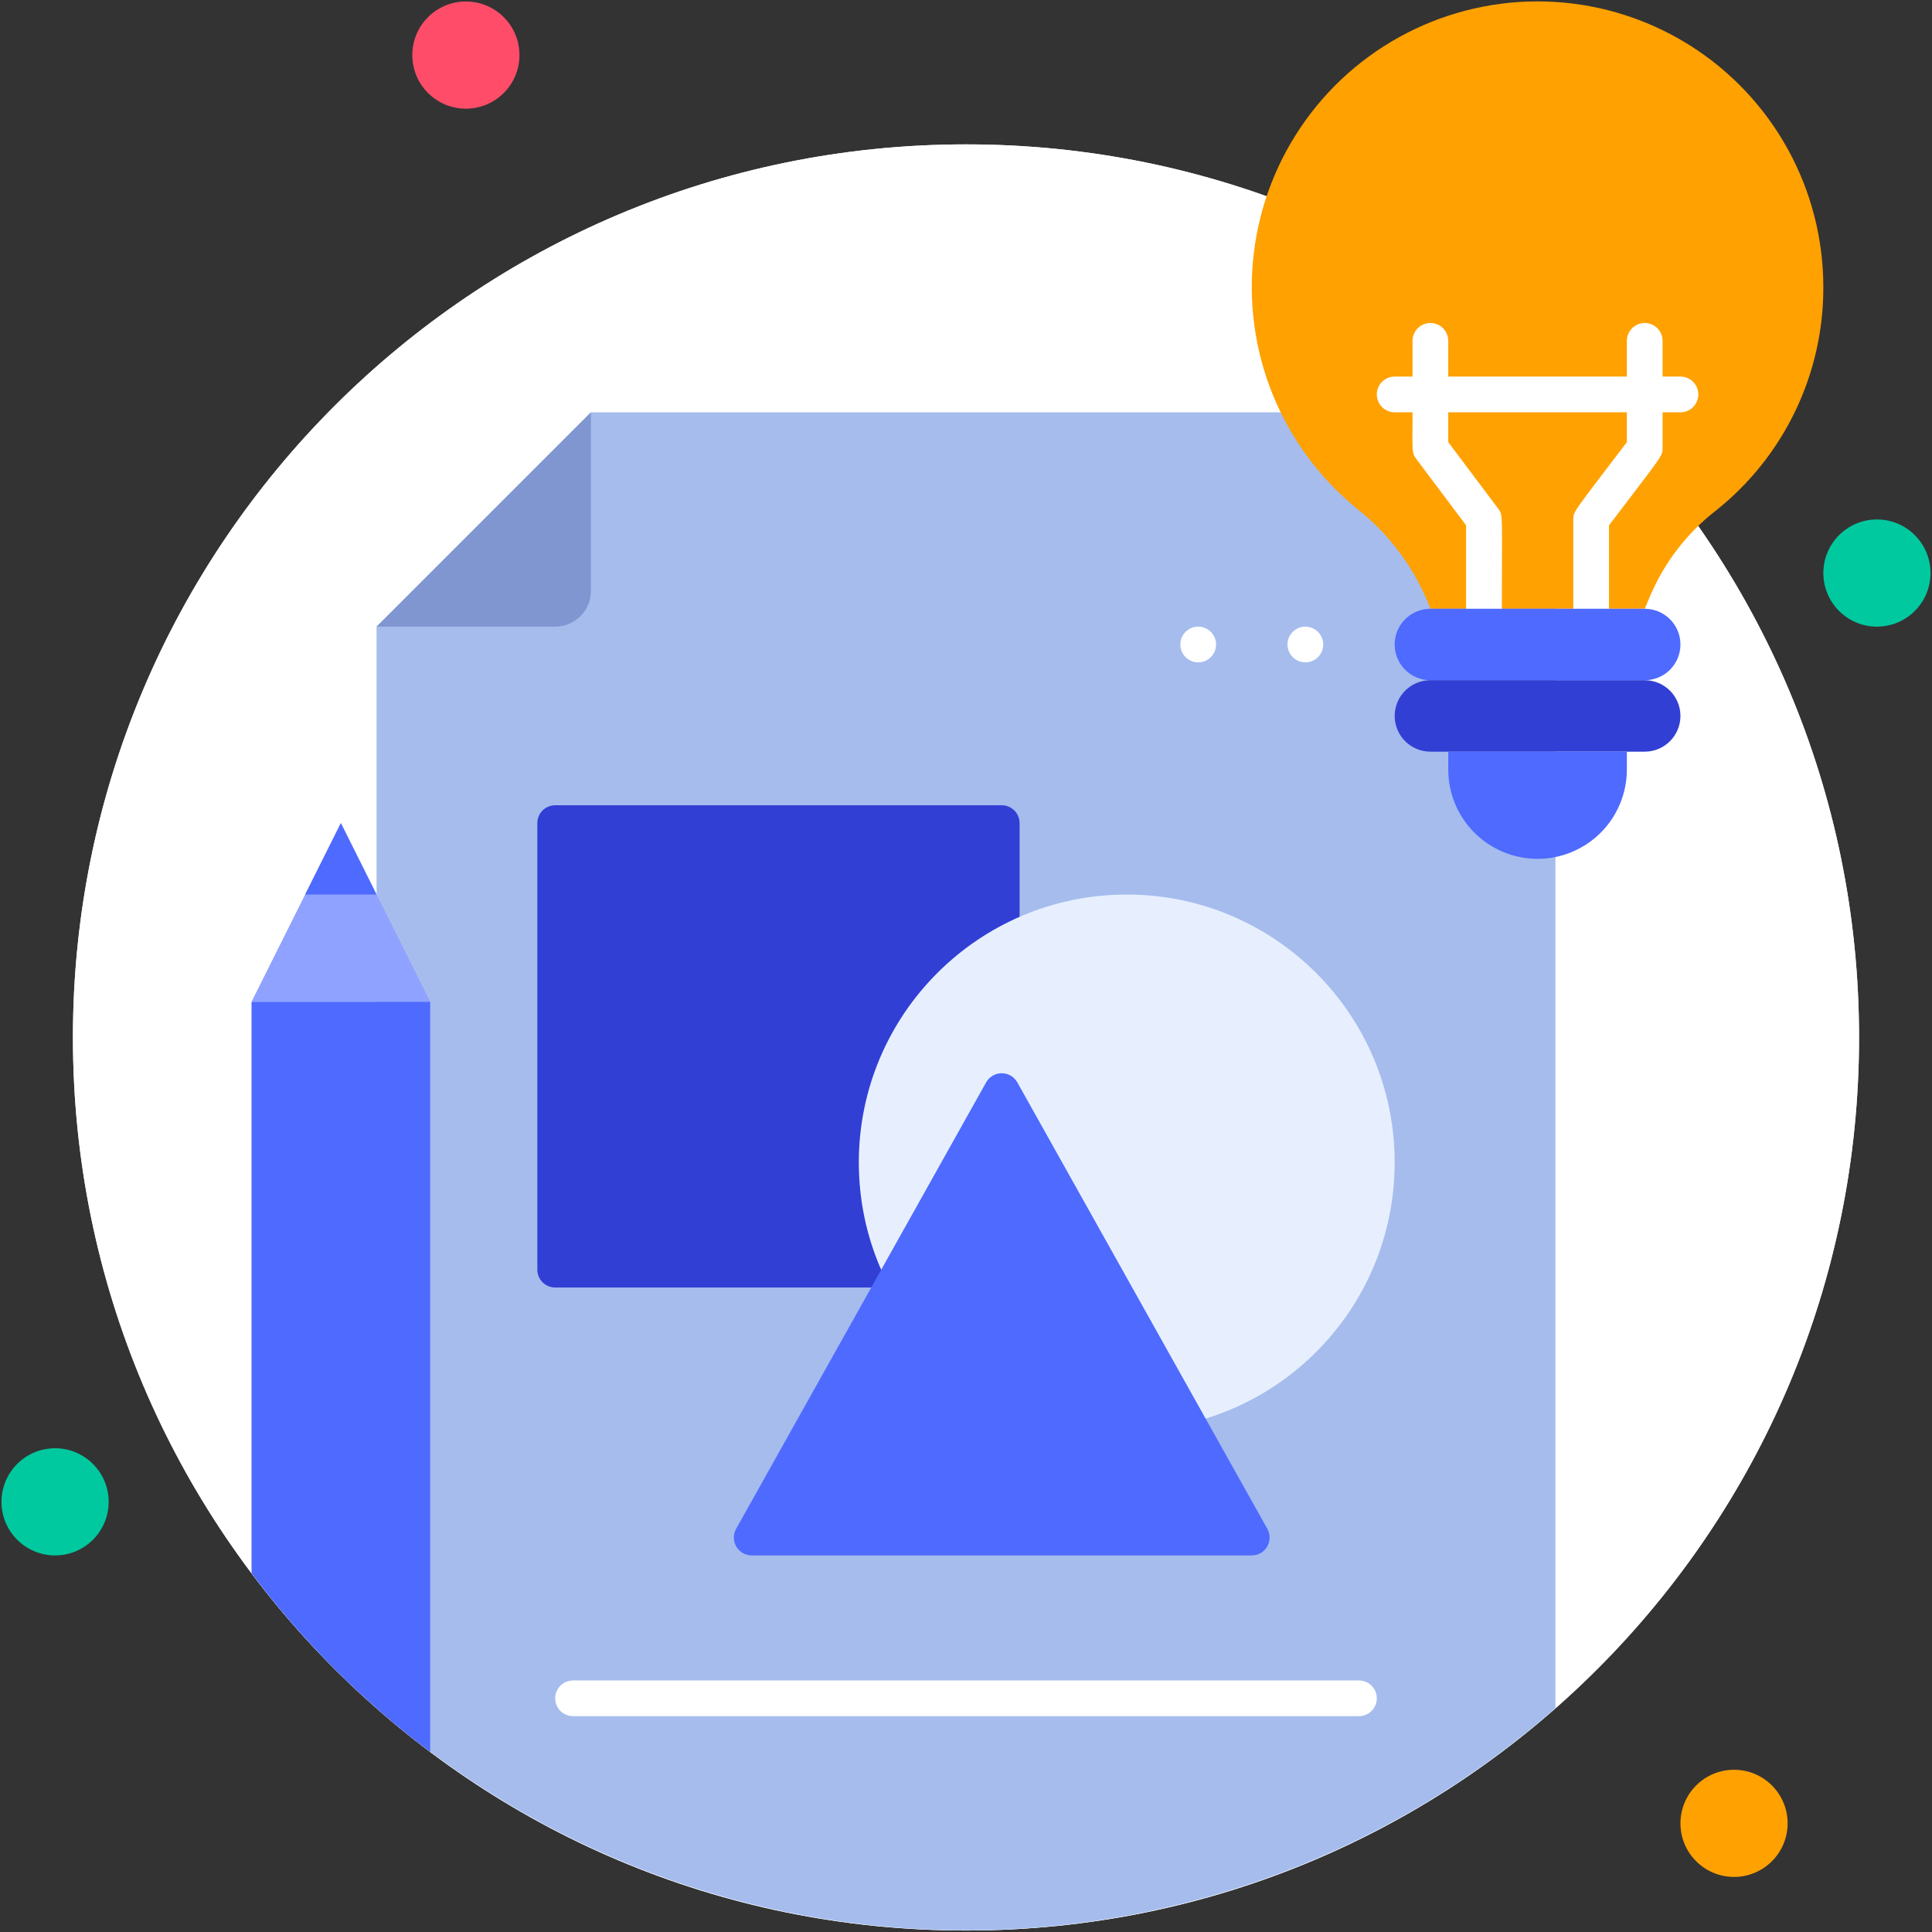
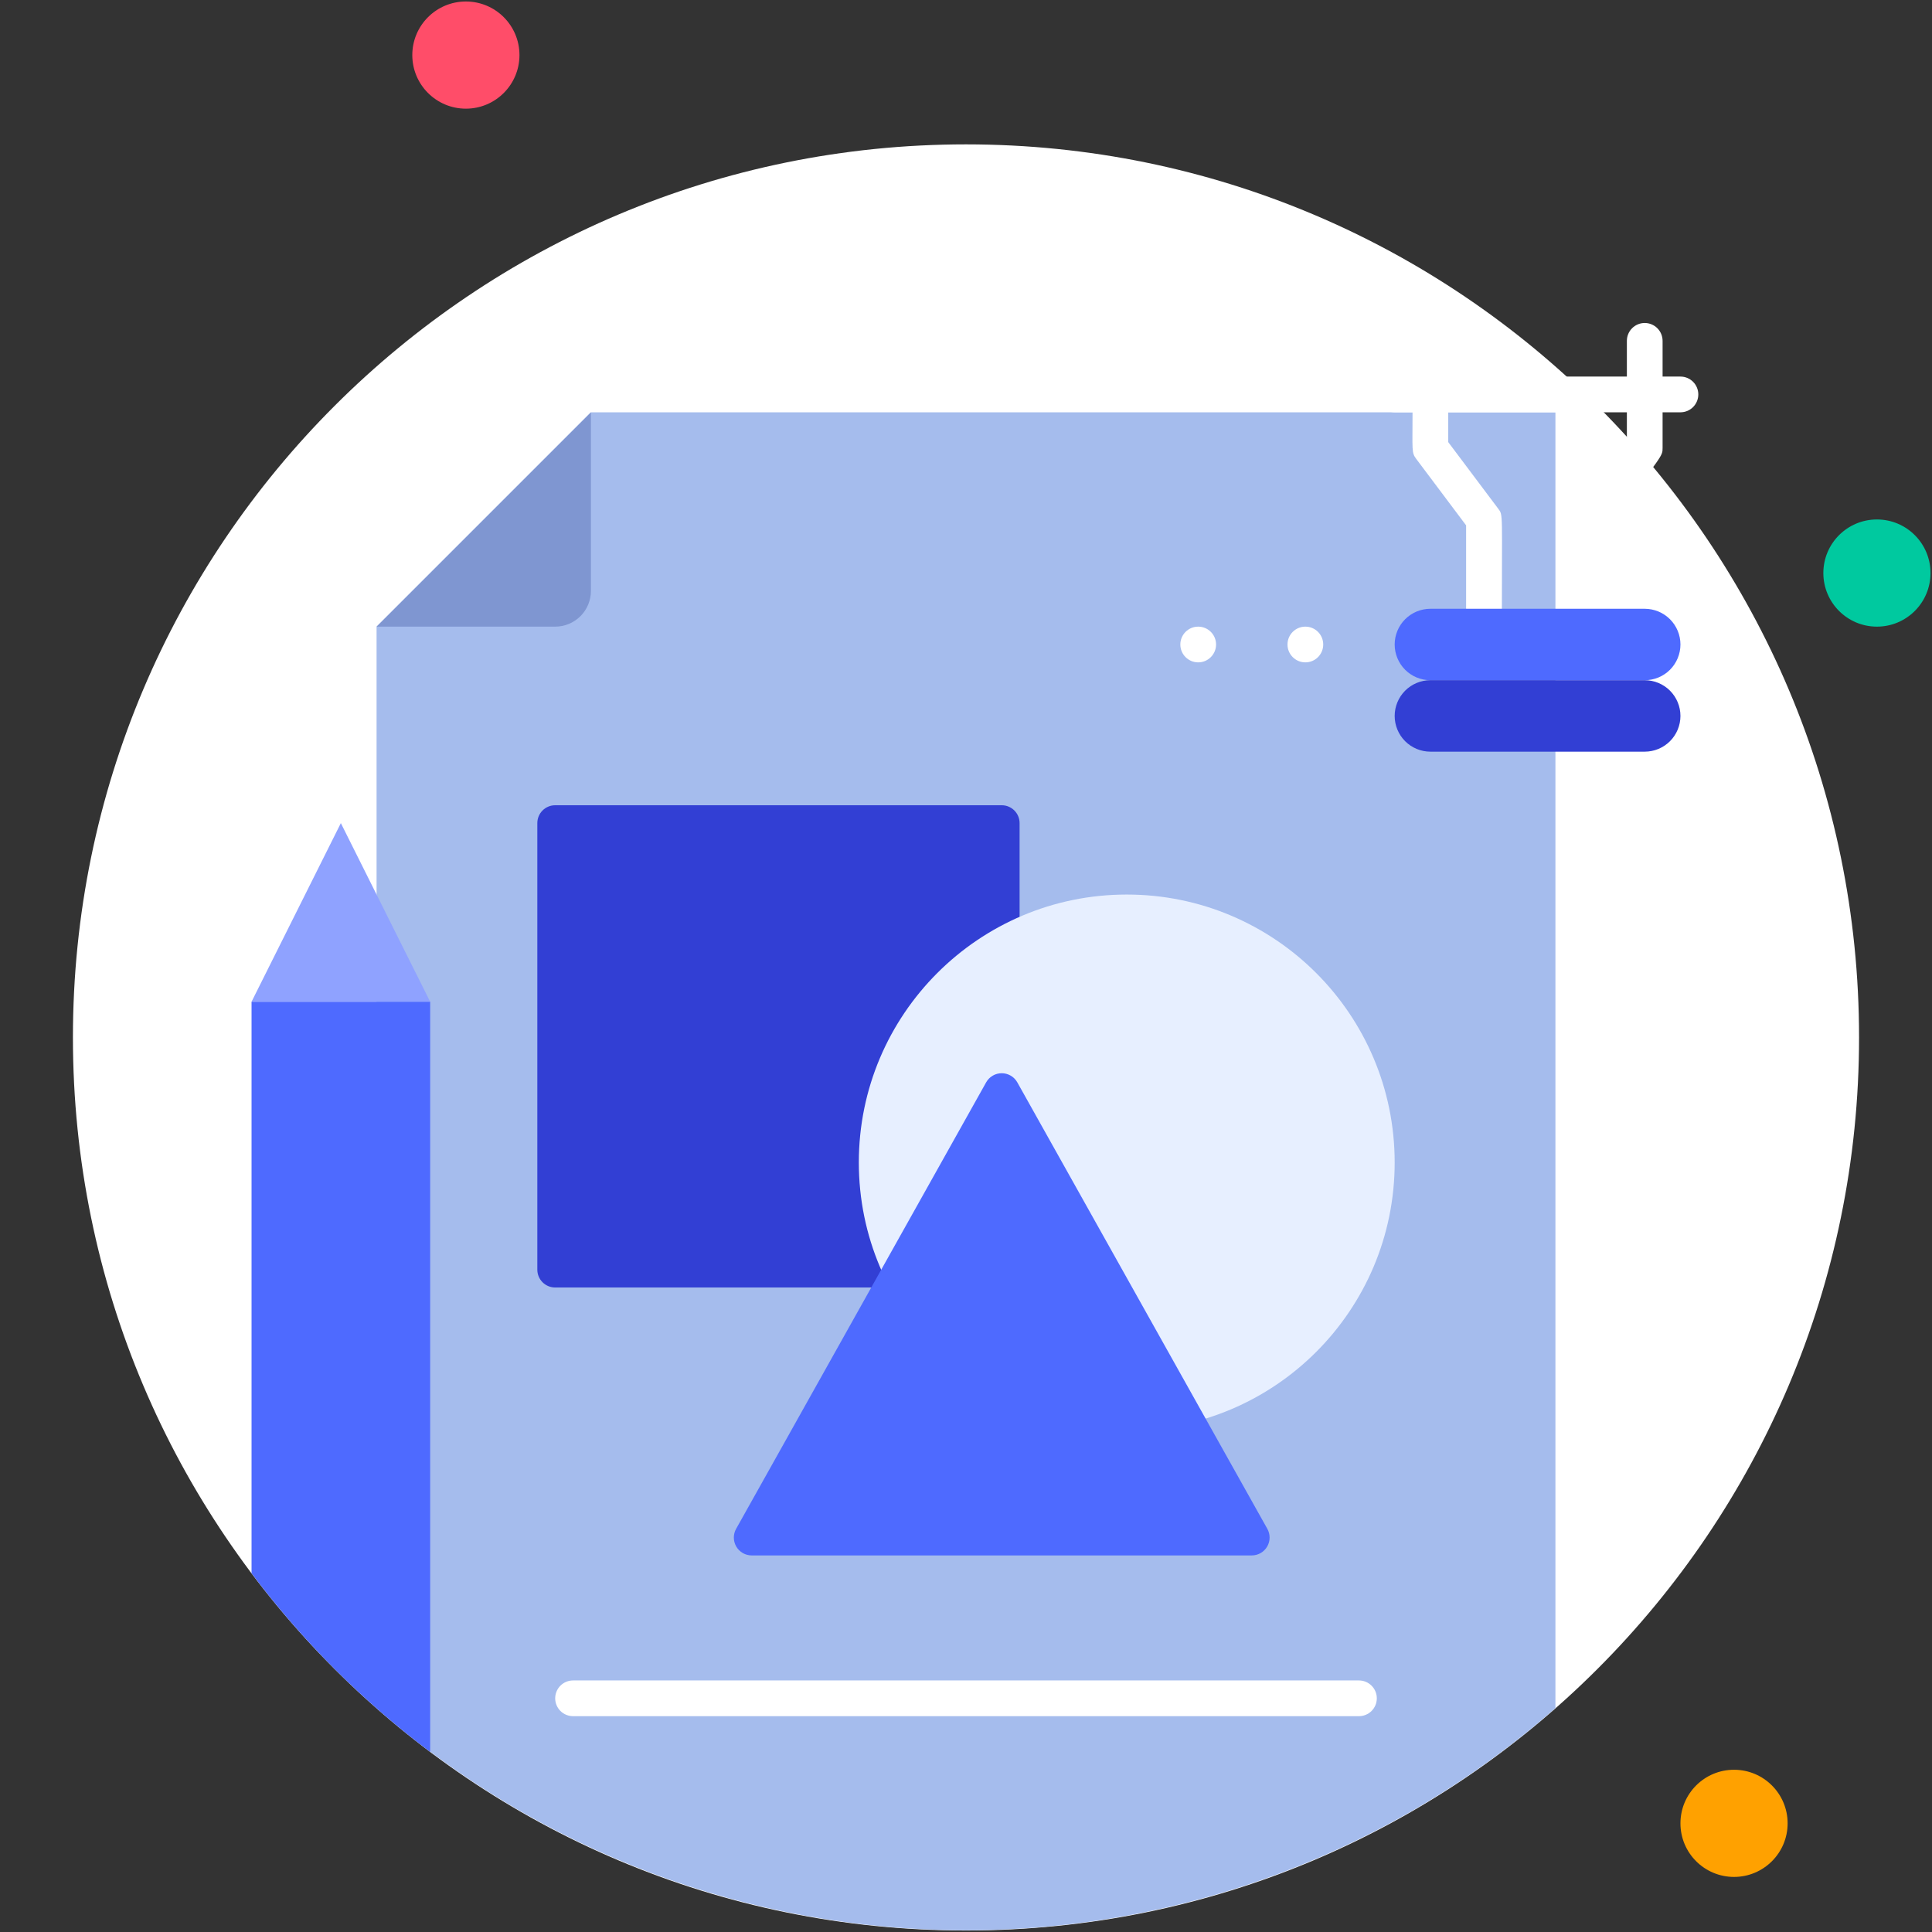
<svg xmlns="http://www.w3.org/2000/svg" width="118" height="118" viewBox="0 0 118 118" fill="none">
  <rect x="0" y="0" width="118" height="118" fill="#333333" stroke="none" />
  <g id="14. Idea">
-     <path id="Vector" d="M59 117.909C89.124 117.909 113.545 93.488 113.545 63.364C113.545 33.239 89.124 8.818 59 8.818C28.875 8.818 4.454 33.239 4.454 63.364C4.454 93.488 28.875 117.909 59 117.909Z" fill="#E7EFFF" />
    <path id="Vector_2" d="M59 117.909C89.124 117.909 113.545 93.488 113.545 63.364C113.545 33.239 89.124 8.818 59 8.818C28.875 8.818 4.454 33.239 4.454 63.364C4.454 93.488 28.875 117.909 59 117.909Z" fill="white" />
    <path id="Vector_3" d="M28.454 6.637C30.262 6.637 31.727 5.171 31.727 3.364C31.727 1.556 30.262 0.091 28.454 0.091C26.647 0.091 25.182 1.556 25.182 3.364C25.182 5.171 26.647 6.637 28.454 6.637Z" fill="#FF4D69" />
    <path id="Vector_4" d="M114.636 38.273C116.444 38.273 117.909 36.807 117.909 35C117.909 33.193 116.444 31.727 114.636 31.727C112.829 31.727 111.364 33.193 111.364 35C111.364 36.807 112.829 38.273 114.636 38.273Z" fill="#00C99F" />
    <path id="Vector_5" d="M105.909 114.636C107.716 114.636 109.182 113.171 109.182 111.364C109.182 109.556 107.716 108.091 105.909 108.091C104.101 108.091 102.636 109.556 102.636 111.364C102.636 113.171 104.101 114.636 105.909 114.636Z" fill="#FFA100" />
-     <path id="Vector_6" d="M3.364 95C5.171 95 6.636 93.535 6.636 91.727C6.636 89.92 5.171 88.455 3.364 88.455C1.556 88.455 0.091 89.92 0.091 91.727C0.091 93.535 1.556 95 3.364 95Z" fill="#00C99F" />
    <path id="Vector_7" d="M95 25.182V104.327C85.046 113.072 72.249 117.895 59 117.895C45.751 117.895 32.954 113.072 23 104.327V38.273L36.091 25.182H95Z" fill="#A5BCED" />
-     <path id="Vector_8" d="M111.363 17.546C111.364 14.598 110.619 11.698 109.197 9.117C107.775 6.535 105.722 4.356 103.23 2.782C100.738 1.208 97.888 0.291 94.946 0.116C92.004 -0.059 89.065 0.513 86.404 1.781C83.743 3.048 81.446 4.968 79.728 7.363C78.01 9.758 76.925 12.548 76.577 15.475C76.228 18.402 76.626 21.369 77.734 24.1C78.842 26.832 80.624 29.238 82.912 31.095C84.918 32.685 86.456 34.788 87.363 37.182H100.454L100.814 36.331C101.692 34.3 103.069 32.525 104.818 31.171C106.865 29.539 108.516 27.467 109.65 25.107C110.783 22.748 111.369 20.163 111.363 17.546Z" fill="#FFA100" />
    <path id="Vector_9" d="M26.273 61.182V107C22.139 103.897 18.466 100.225 15.364 96.091V61.182H26.273Z" fill="#4E6AFF" />
    <path id="Vector_10" d="M26.273 61.182H15.364L20.818 50.273L26.273 61.182Z" fill="#8FA2FF" />
-     <path id="Vector_11" d="M23 54.636H18.636L20.818 50.273L23 54.636Z" fill="#4E6AFF" />
    <path id="Vector_12" d="M102.636 23H101.545V20.818C101.545 20.529 101.43 20.251 101.226 20.047C101.021 19.842 100.744 19.727 100.454 19.727C100.165 19.727 99.888 19.842 99.683 20.047C99.478 20.251 99.364 20.529 99.364 20.818V23H88.454V20.818C88.454 20.529 88.34 20.251 88.135 20.047C87.93 19.842 87.653 19.727 87.364 19.727C87.074 19.727 86.797 19.842 86.592 20.047C86.388 20.251 86.273 20.529 86.273 20.818V23H85.182C84.892 23 84.615 23.115 84.41 23.32C84.206 23.524 84.091 23.802 84.091 24.091C84.091 24.38 84.206 24.658 84.41 24.862C84.615 25.067 84.892 25.182 85.182 25.182H86.273C86.273 27.527 86.207 27.636 86.491 28.018L89.545 32.087V38.273C89.545 38.562 89.66 38.84 89.865 39.044C90.07 39.249 90.347 39.364 90.636 39.364C90.926 39.364 91.203 39.249 91.408 39.044C91.612 38.84 91.727 38.562 91.727 38.273C91.727 31.236 91.814 31.476 91.509 31.073L88.454 27.004V25.182H99.364V27.004C96.091 31.313 96.091 31.226 96.091 31.727V38.273C96.091 38.562 96.206 38.84 96.41 39.044C96.615 39.249 96.892 39.364 97.182 39.364C97.471 39.364 97.749 39.249 97.953 39.044C98.158 38.84 98.273 38.562 98.273 38.273V32.087C101.545 27.778 101.545 27.866 101.545 27.364V25.182H102.636C102.926 25.182 103.203 25.067 103.408 24.862C103.612 24.658 103.727 24.38 103.727 24.091C103.727 23.802 103.612 23.524 103.408 23.32C103.203 23.115 102.926 23 102.636 23Z" fill="white" />
    <path id="Vector_13" d="M100.454 41.545H87.364C86.785 41.545 86.23 41.316 85.821 40.907C85.412 40.497 85.182 39.942 85.182 39.364C85.182 38.785 85.412 38.23 85.821 37.821C86.23 37.412 86.785 37.182 87.364 37.182H100.454C101.033 37.182 101.588 37.412 101.997 37.821C102.406 38.23 102.636 38.785 102.636 39.364C102.636 39.942 102.406 40.497 101.997 40.907C101.588 41.316 101.033 41.545 100.454 41.545Z" fill="#4E6AFF" />
    <path id="Vector_14" d="M100.454 45.909H87.364C86.785 45.909 86.23 45.679 85.821 45.27C85.412 44.861 85.182 44.306 85.182 43.727C85.182 43.149 85.412 42.594 85.821 42.184C86.23 41.775 86.785 41.545 87.364 41.545H100.454C101.033 41.545 101.588 41.775 101.997 42.184C102.406 42.594 102.636 43.149 102.636 43.727C102.636 44.306 102.406 44.861 101.997 45.27C101.588 45.679 101.033 45.909 100.454 45.909Z" fill="#323FD4" />
-     <path id="Vector_15" d="M93.909 52.455C92.462 52.455 91.075 51.88 90.052 50.857C89.029 49.834 88.454 48.447 88.454 47V45.909H99.363V47C99.363 48.447 98.789 49.834 97.766 50.857C96.743 51.88 95.356 52.455 93.909 52.455Z" fill="#4E6AFF" />
    <path id="Vector_16" d="M61.182 49.182H33.909C33.306 49.182 32.818 49.67 32.818 50.273V77.546C32.818 78.148 33.306 78.636 33.909 78.636H61.182C61.784 78.636 62.273 78.148 62.273 77.546V50.273C62.273 49.67 61.784 49.182 61.182 49.182Z" fill="#323FD4" />
    <path id="Vector_17" d="M68.818 87.364C77.855 87.364 85.182 80.037 85.182 71C85.182 61.963 77.855 54.636 68.818 54.636C59.781 54.636 52.454 61.963 52.454 71C52.454 80.037 59.781 87.364 68.818 87.364Z" fill="#E7EFFF" />
    <path id="Vector_18" d="M76.455 95H45.909C45.719 95 45.532 94.95 45.367 94.855C45.202 94.76 45.065 94.624 44.969 94.459C44.873 94.295 44.822 94.108 44.82 93.918C44.819 93.728 44.867 93.54 44.96 93.375L60.233 66.102C60.328 65.934 60.466 65.794 60.633 65.697C60.799 65.6 60.989 65.549 61.182 65.549C61.375 65.549 61.564 65.6 61.731 65.697C61.898 65.794 62.036 65.934 62.131 66.102L77.404 93.375C77.497 93.54 77.545 93.728 77.543 93.918C77.542 94.108 77.491 94.295 77.395 94.459C77.299 94.624 77.162 94.76 76.997 94.855C76.832 94.95 76.645 95 76.455 95Z" fill="#4E6AFF" />
    <path id="Vector_19" d="M36.091 25.182V36.091C36.091 36.67 35.861 37.225 35.452 37.634C35.043 38.043 34.488 38.273 33.909 38.273H23L36.091 25.182Z" fill="#7F96D1" />
    <g id="Group">
      <path id="Vector_20" d="M83 104.818H35C34.711 104.818 34.433 104.703 34.228 104.499C34.024 104.294 33.909 104.017 33.909 103.727C33.909 103.438 34.024 103.16 34.228 102.956C34.433 102.751 34.711 102.636 35 102.636H83C83.289 102.636 83.567 102.751 83.771 102.956C83.976 103.16 84.091 103.438 84.091 103.727C84.091 104.017 83.976 104.294 83.771 104.499C83.567 104.703 83.289 104.818 83 104.818Z" fill="white" />
      <path id="Vector_21" d="M79.727 40.455C80.33 40.455 80.818 39.966 80.818 39.364C80.818 38.761 80.33 38.273 79.727 38.273C79.125 38.273 78.636 38.761 78.636 39.364C78.636 39.966 79.125 40.455 79.727 40.455Z" fill="white" />
      <path id="Vector_22" d="M73.182 40.455C73.784 40.455 74.273 39.966 74.273 39.364C74.273 38.761 73.784 38.273 73.182 38.273C72.579 38.273 72.091 38.761 72.091 39.364C72.091 39.966 72.579 40.455 73.182 40.455Z" fill="white" />
    </g>
  </g>
</svg>